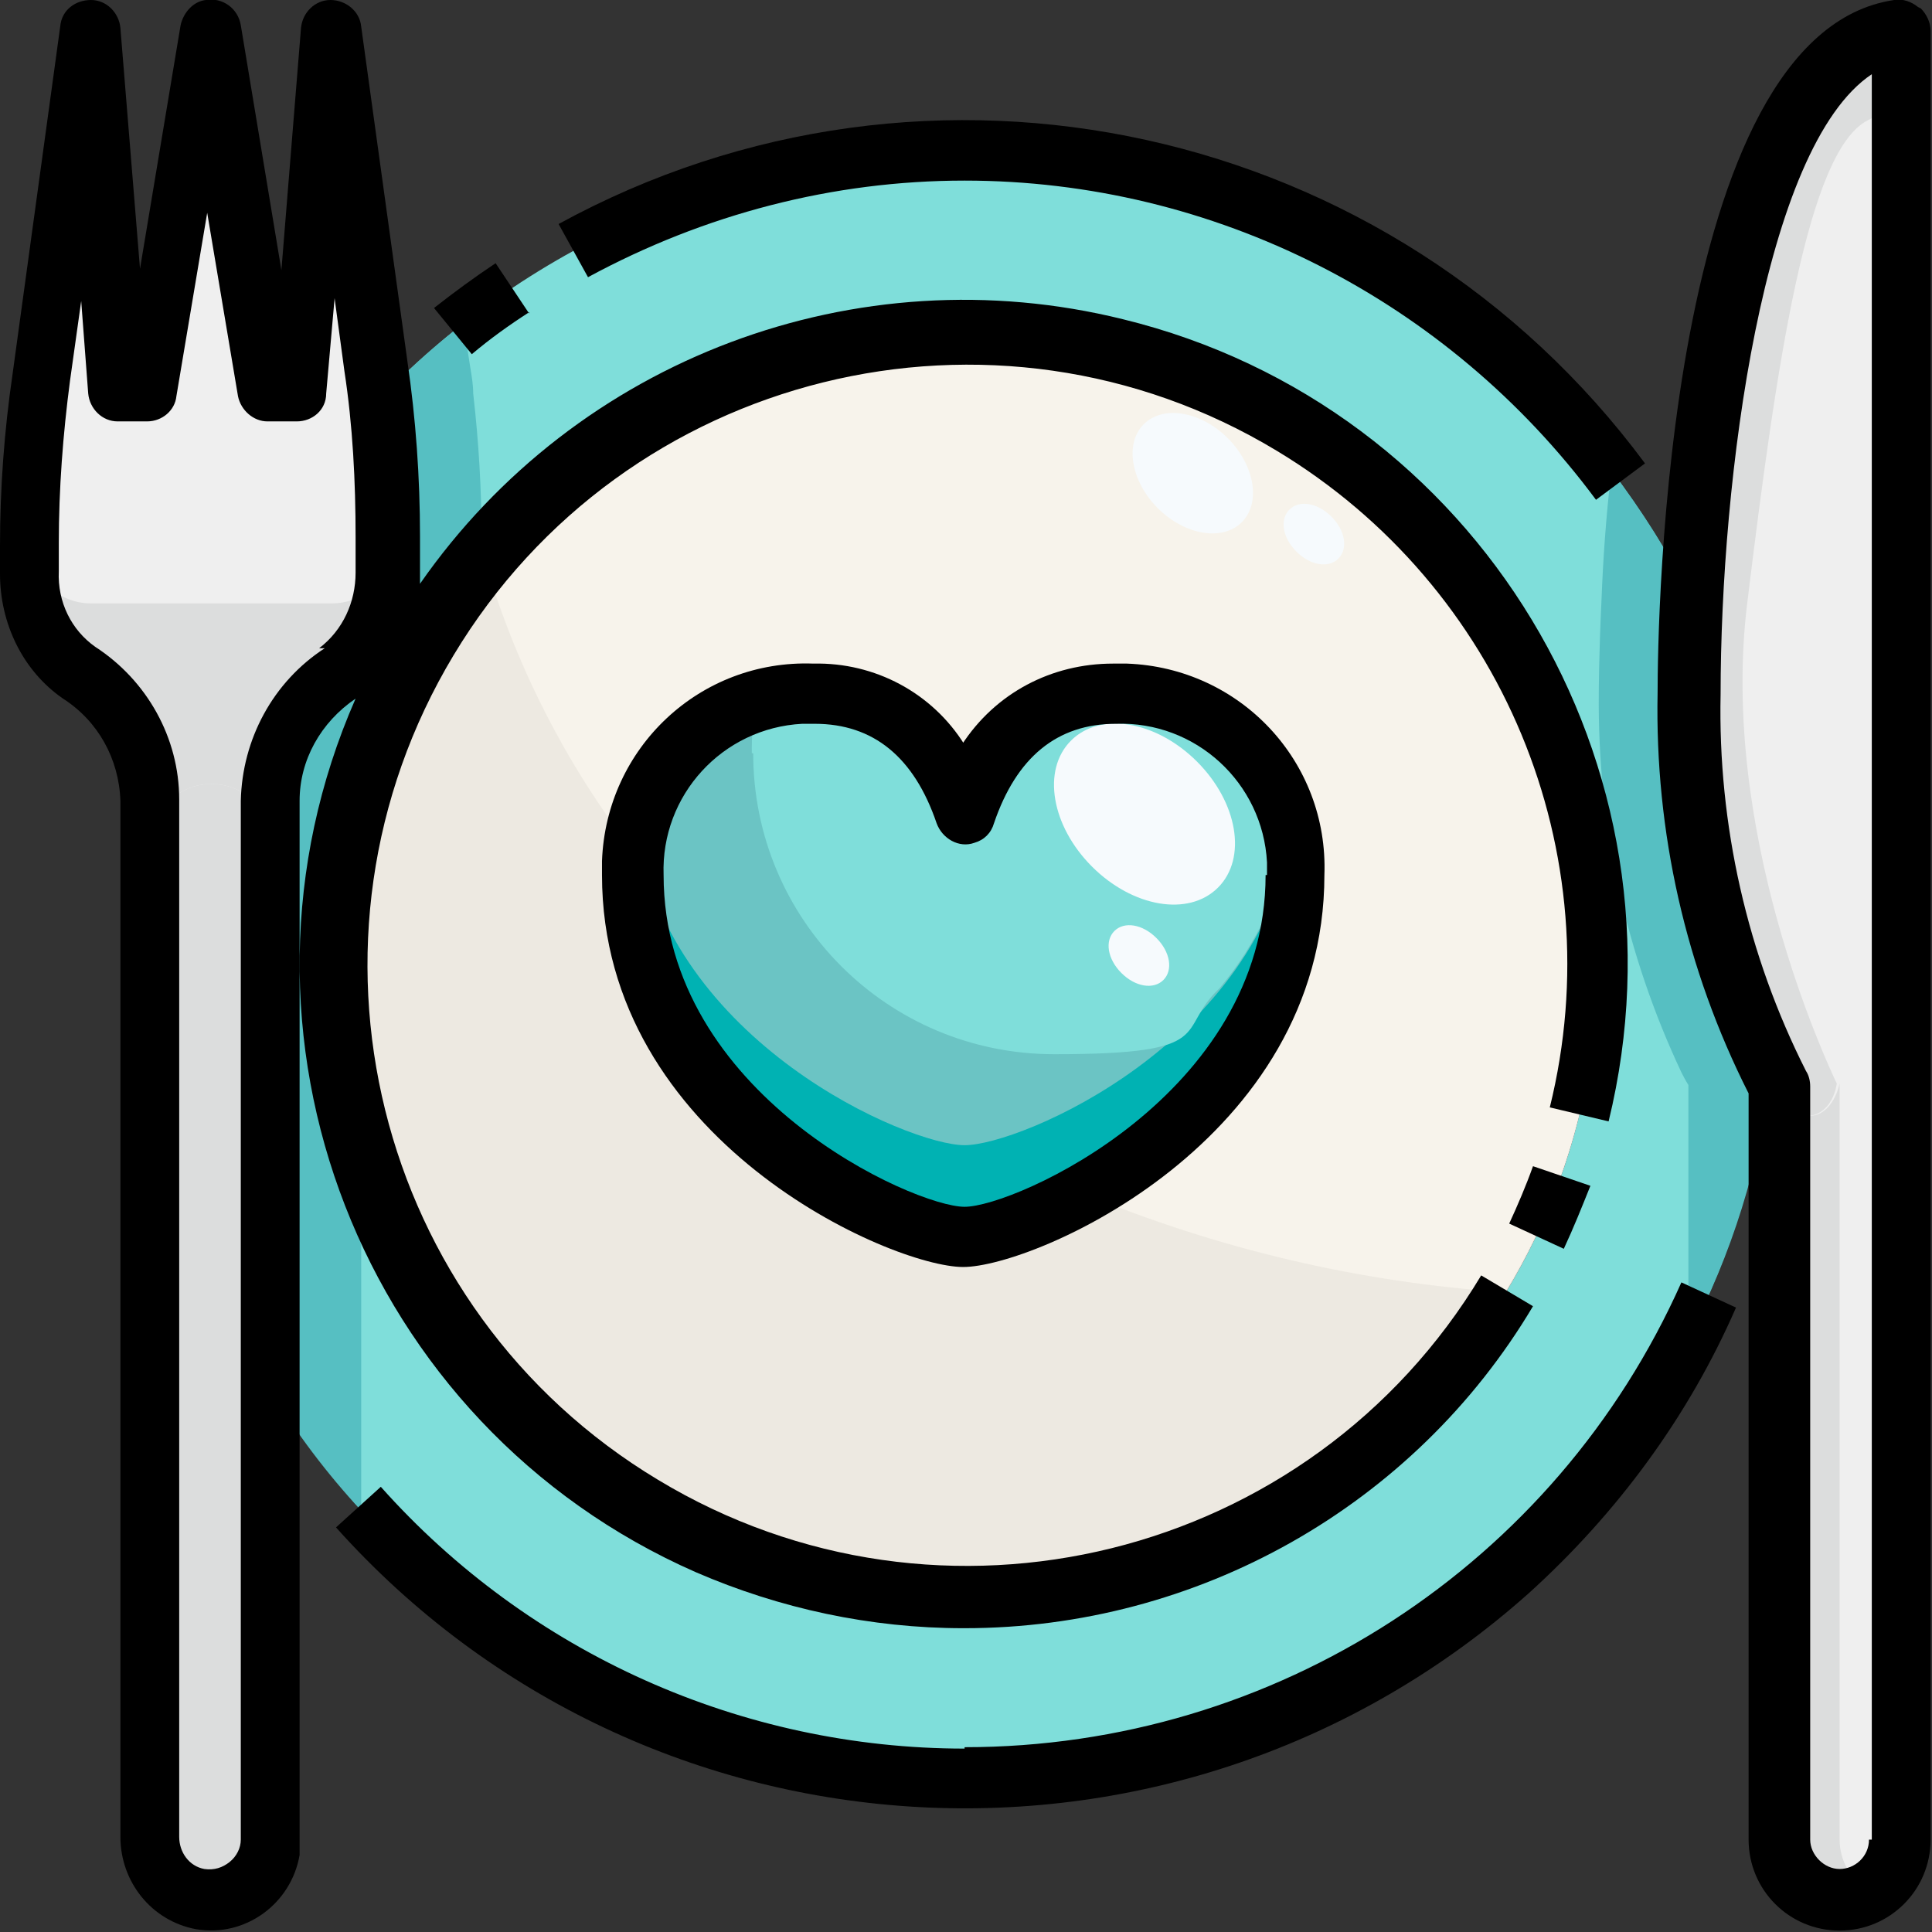
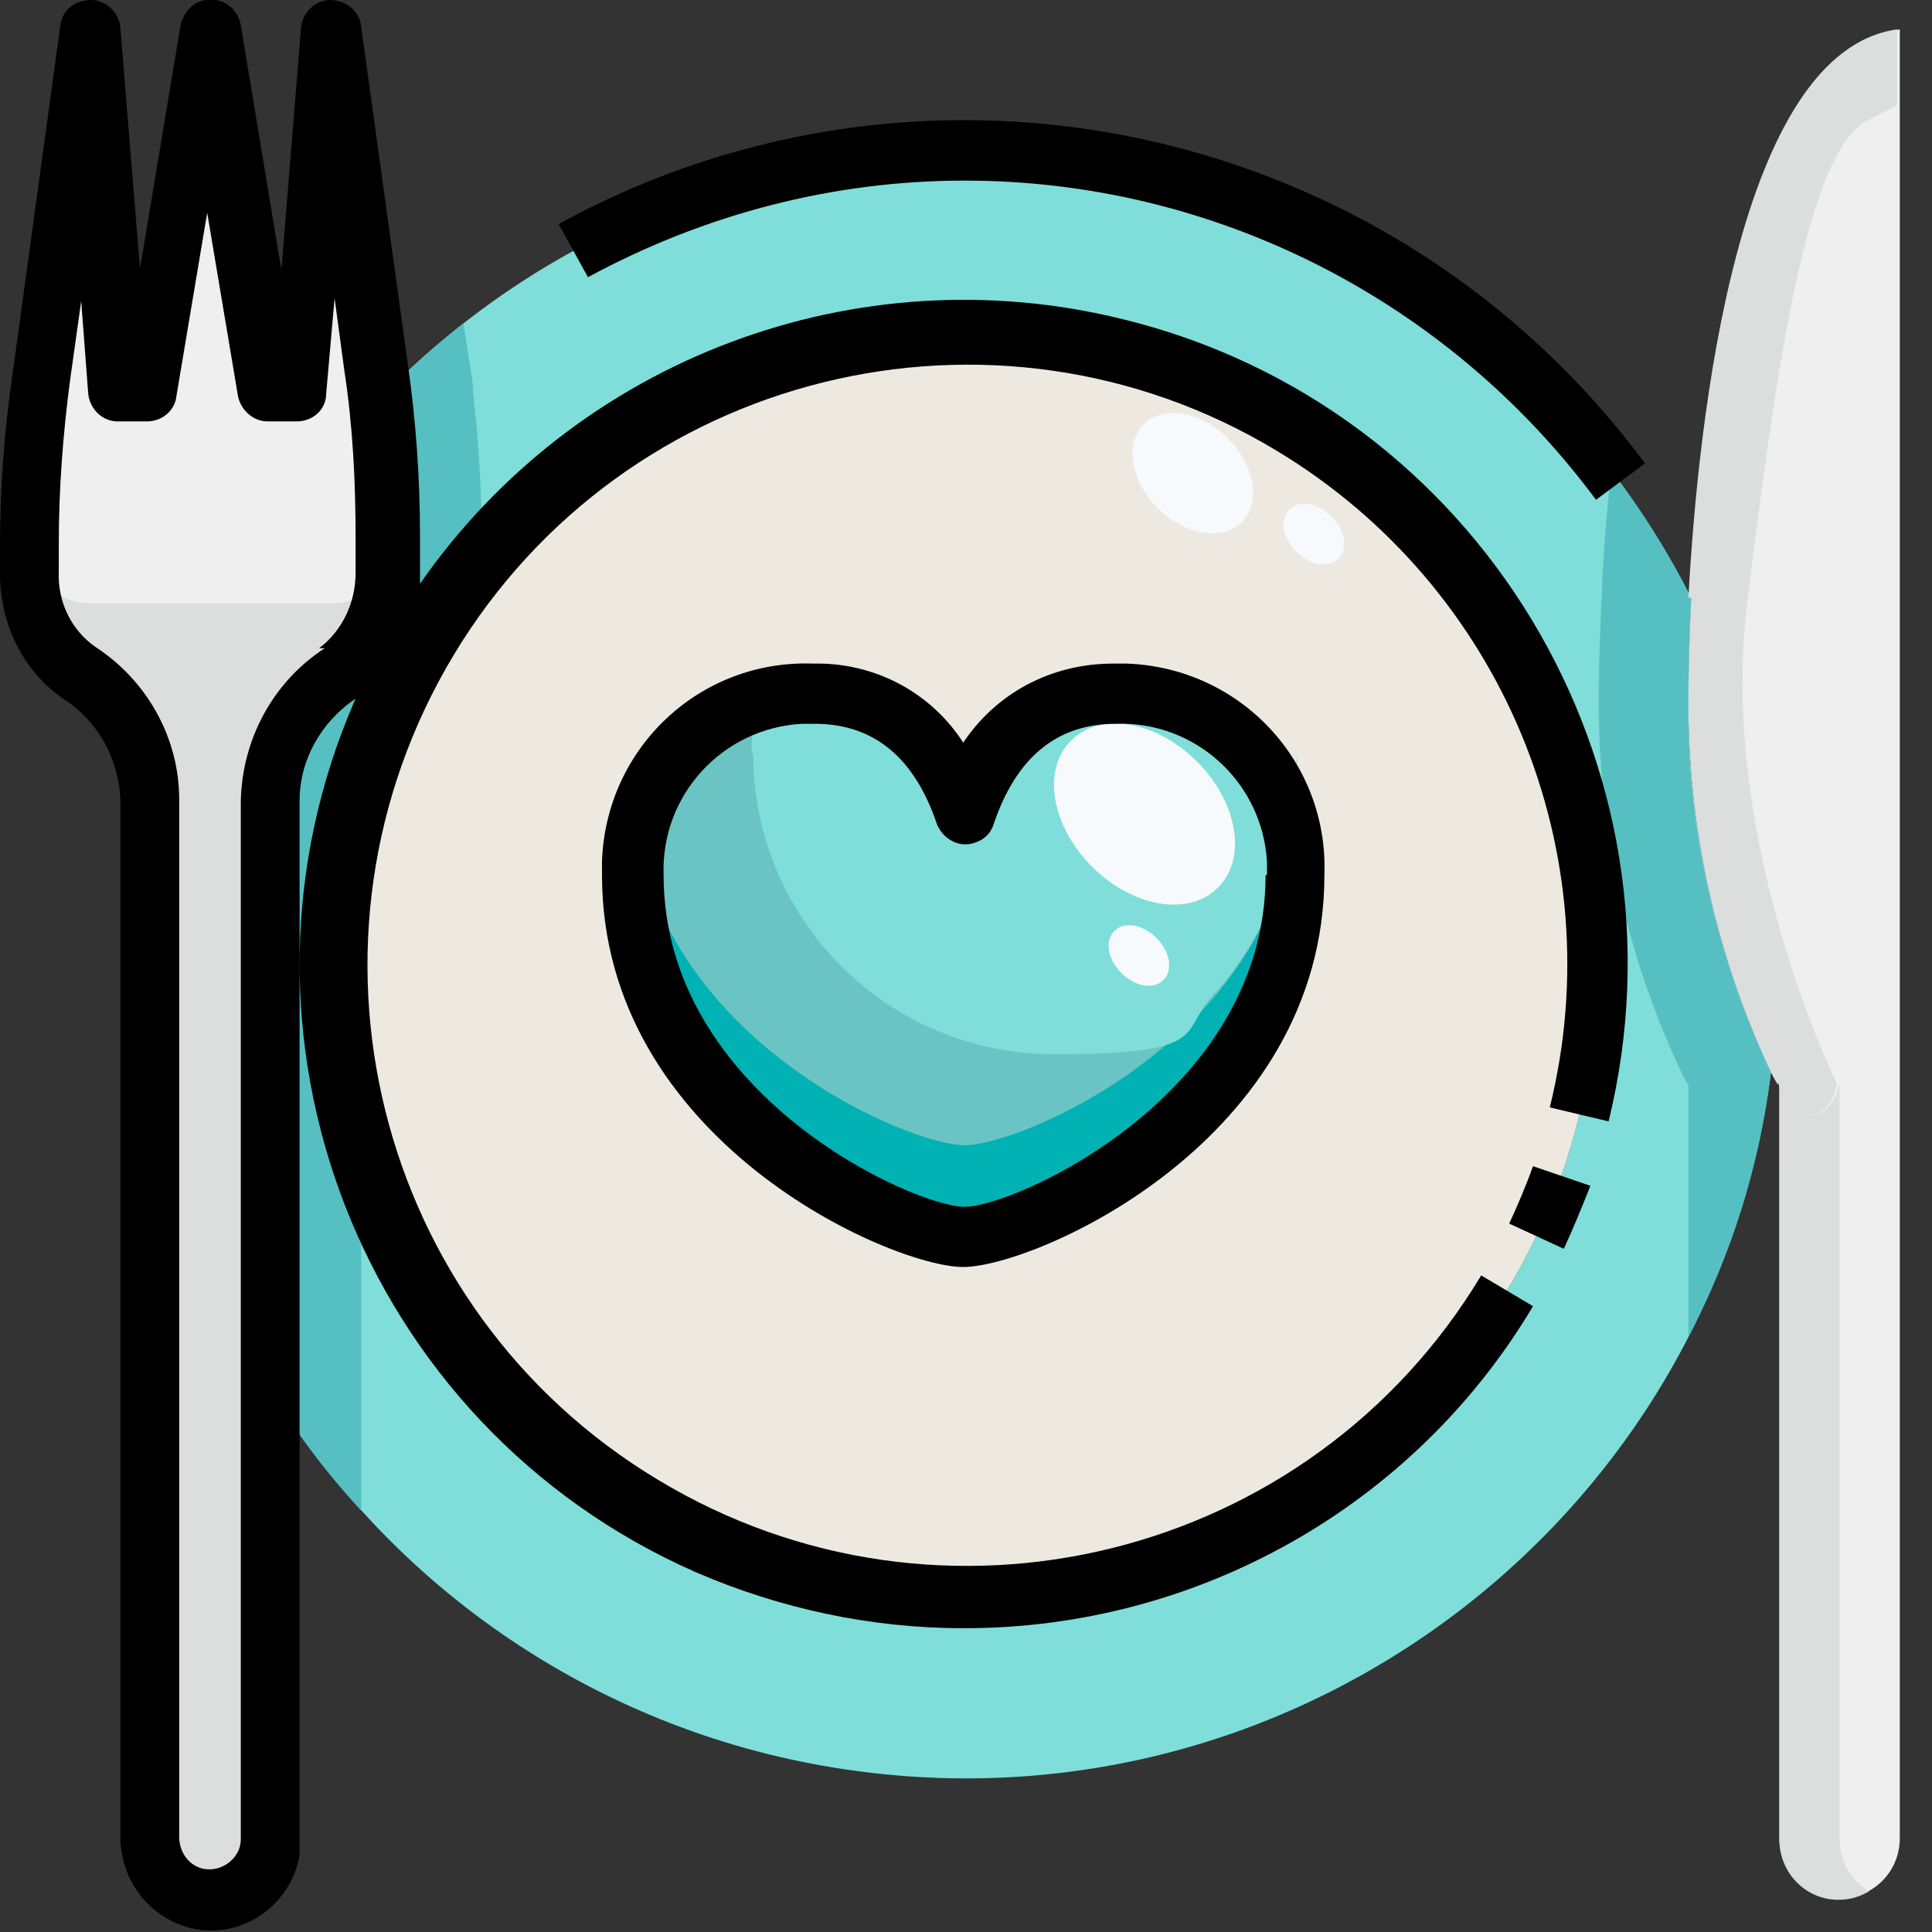
<svg xmlns="http://www.w3.org/2000/svg" id="_レイヤー_1" data-name="レイヤー_1" version="1.1" viewBox="0 0 138 138">
  <rect x="0" y="0" width="138" height="138" fill="#333333" stroke="none" />
  <defs>
    <style>
      .st0 {
        fill: #7fdeda;
      }

      .st1 {
        fill: #6bc4c4;
      }

      .st2 {
        fill: #ede9e1;
      }

      .st3 {
        fill: #00b2b3;
      }

      .st4 {
        fill: #f6fafd;
      }

      .st5 {
        fill: #efefef;
      }

      .st6 {
        fill: #56bfc2;
      }

      .st7 {
        fill: #f7f3eb;
      }

      .st8 {
        fill: #ff8aa3;
      }

      .st9 {
        fill: #dcdddd;
      }

      .st10 {
        fill: #cdc3b4;
      }
    </style>
  </defs>
  <path class="st5" d="M19.4,99.4v32c0,2.4-1.9,4.3-4.3,4.3s-.5,0-.7,0c-2.1-.4-3.6-2.3-3.6-4.5V57.2c0-3.7-1.9-7.1-5-9.1-2.3-1.6-3.7-4.3-3.6-7.1v-2c0-4,.3-8,.8-11.9L6.5,2.2l2.1,25.8h2.1L15.1,2.2l4.3,25.8h2.1l2.1-25.8,3.4,24.1c0,.6.2,1.2.2,1.8.4,3.4.6,6.9.6,10.4v2.5c0,2.8-1.3,5.5-3.6,7.1-3.1,2-5,5.4-5,9.1v42.2h0Z" />
  <path class="st5" d="M120.8,42.7c.7-12.7,3.5-38.9,14.9-40.6v129.2c0,2.4-1.9,4.3-4.3,4.3s-4.3-1.9-4.3-4.3v-53.8s-.2-.3-.5-.9c-4-8.5-6.1-17.7-5.9-27.1,0,0,0-2.7.2-6.8h0Z" />
  <path class="st0" d="M120.6,49.5c-.1,9.4,1.9,18.6,5.9,27.1-4.2,31.8-33.5,54.2-65.3,49.9-17.3-2.3-32.7-12.3-41.8-27.2v-42.2c0-3.7,1.9-7.1,5-9.1,2.3-1.6,3.7-4.3,3.6-7.1v-2.5c0-3.5-.2-6.9-.6-10.4h.2c22.6-22.8,59.4-23,82.2-.4,4.5,4.4,8.1,9.5,11,15.1-.2,4.1-.2,6.8-.2,6.8ZM114.1,68.9c0-25-20.2-45.2-45.2-45.2s-45.2,20.3-45.2,45.2,20.2,45.2,45.2,45.2,45.2-20.3,45.2-45.2Z" />
  <path class="st2" d="M68.9,23.7c25,0,45.2,20.3,45.2,45.2s-20.2,45.2-45.2,45.2-45.2-20.2-45.2-45.2,20.2-45.2,45.2-45.2ZM92.6,62.5c.3-6.8-5-12.6-11.9-12.9h-1c-4.3,0-8.6,2.1-10.8,8.6-2.1-6.5-6.5-8.6-10.8-8.6-6.8-.3-12.6,5-12.9,11.9v1c0,17.4,19.4,25.8,23.7,25.8s23.7-8.4,23.7-25.8h0Z" />
-   <path class="st8" d="M79.6,49.5c6.8-.3,12.6,5,12.9,11.9v1c0,17.4-19.4,25.8-23.7,25.8s-23.7-8.4-23.7-25.8c-.3-6.8,5-12.6,11.9-12.9h1c4.3,0,8.6,2.1,10.8,8.6,2.1-6.5,6.5-8.6,10.8-8.6h0Z" />
  <path class="st1" d="M79.6,49.5c6.8-.3,12.6,5,12.9,11.9v1c0,17.4-19.4,25.8-23.7,25.8s-23.7-8.4-23.7-25.8c-.3-6.8,5-12.6,11.9-12.9h1c4.3,0,8.6,2.1,10.8,8.6,2.1-6.5,6.5-8.6,10.8-8.6h0Z" />
  <path class="st3" d="M68.9,81.8c-4,0-21.1-7.3-23.4-22.4-.2,1-.3,2-.3,3,0,17.4,19.4,25.8,23.7,25.8s23.7-8.4,23.7-25.8,0-2-.3-3c-2.3,15.1-19.4,22.4-23.4,22.4Z" />
  <path class="st0" d="M53.8,53.8c0,11.9,9.6,21.5,21.5,21.5s8.6-1.7,11.8-4.7c2.7-3.2,4.5-7.1,5.1-11.2-1.2-6-6.6-10.2-12.6-9.9-4.3,0-8.6,2.1-10.8,8.6-2.1-6.5-6.5-8.6-10.8-8.6s-4.3,1.9-4.3,4.3h0Z" />
  <path class="st4" d="M87,63.4c2.1-2.1,1.4-6.1-1.5-9-2.9-2.9-6.9-3.6-9-1.5-2.1,2.1-1.4,6.1,1.5,9,2.9,2.9,6.9,3.6,9,1.5Z" />
-   <path class="st4" d="M83.1,70c.7-.7.5-2-.5-3-1-1-2.3-1.2-3-.5-.7.7-.5,2,.5,3,1,1,2.3,1.2,3,.5Z" />
+   <path class="st4" d="M83.1,70c.7-.7.5-2-.5-3-1-1-2.3-1.2-3-.5-.7.7-.5,2,.5,3,1,1,2.3,1.2,3,.5" />
  <path class="st10" d="M25.8,82.7v-25.6c0-3.7,1.9-7.1,5-9.1,2.3-1.6,3.7-4.3,3.6-7.1v-1.3c-10.1,11.9-13.4,28.2-8.6,43h0Z" />
  <path class="st6" d="M25.8,82.7c-4.8-14.9-1.5-31.1,8.6-43v-1.2c0-3.5-.2-6.9-.6-10.4,0-.6-.1-1.2-.2-1.8l-.5-3.2c-1.8,1.4-3.5,2.9-5.1,4.5v.4h-.7c.4,3.5.6,6.9.6,10.4v2.5c0,2.8-1.3,5.5-3.6,7.1-3.1,2-5,5.4-5,9.1v42.2c1.9,3.1,4,5.9,6.5,8.6v-25.3h0Z" />
  <path class="st6" d="M120.6,49.5s0-2.7.2-6.8c-1.6-3.2-3.5-6.2-5.7-9.1-.4,3.4-.6,6.5-.7,9.1-.2,4.1-.2,6.8-.2,6.8-.1,9.4,1.9,18.6,5.9,27.1.3.6.5.9.5.9v18c3.1-5.9,5.1-12.3,5.9-18.9-4-8.5-6.1-17.7-5.9-27.1h0Z" />
  <path class="st9" d="M129.2,79.7c-1.2,0-2.1-1.3-2.1-2.9v54.6c0,2.4,1.9,4.3,4.2,4.3.8,0,1.5-.2,2.2-.6-1.3-.8-2.1-2.2-2.1-3.7v-54c-.3,1.3-1.1,2.3-2.1,2.3h0Z" />
  <path class="st9" d="M120.8,42.7c-.2,4.1-.2,6.8-.2,6.8-.1,9.4,1.9,18.6,5.9,27.1.3.6.5.9.5.9v-.7c0,1.6,1,2.9,2.1,2.9s1.9-1,2.1-2.3c-.8-1.7-8.4-18-6.4-34.3,2.1-17.2,4.3-32.3,8.6-34.5l2.1-1.1V2.1c-11.4,1.6-14.2,27.8-14.9,40.6h0Z" />
  <path class="st9" d="M15.1,56c-2.4,0-4.3,1.9-4.3,4.3v70.9c0,2.2,1.5,4,3.6,4.5,2.4.4,4.6-1.2,5-3.5,0-.2,0-.5,0-.7V60.3c0-2.4-1.9-4.3-4.3-4.3h0Z" />
  <path class="st9" d="M23.7,43.1H6.5c-2.4,0-4.3-1.9-4.3-4.3v2.1c0,2.8,1.3,5.5,3.6,7.1,3.1,2,5,5.4,5,9.1v3.2c0-2.4,1.9-4.3,4.3-4.3s4.3,1.9,4.3,4.3v-3.2c0-3.7,1.9-7.1,5-9.1,2.3-1.6,3.7-4.3,3.6-7.1v-2.1c0,2.4-1.9,4.3-4.3,4.3h0Z" />
-   <path class="st7" d="M68.9,23.7c-13.2,0-25.8,5.8-34.4,15.9,2.2,7.7,5.9,15,10.8,21.3.5-6.6,6.2-11.7,12.8-11.4,4.3,0,8.6,2.1,10.8,8.6,2.1-6.5,6.5-8.6,10.8-8.6,6.8-.3,12.6,5,12.9,11.9v1c0,11.4-8.3,19-15.3,22.8,9.6,4,19.8,6.4,30.2,7.1,13-21.3,6.2-49.1-15-62.1-7.1-4.3-15.3-6.6-23.6-6.6h0Z" />
  <path class="st4" d="M88.7,37.3c1.4-1.4.9-4.1-1-6-1.9-1.9-4.6-2.4-6-1-1.4,1.4-.9,4.1,1,6,1.9,1.9,4.6,2.4,6,1Z" />
  <path class="st4" d="M95.6,39.9c.7-.7.5-2-.5-3-1-1-2.3-1.2-3-.5-.7.7-.5,2,.5,3s2.3,1.2,3,.5Z" />
  <path d="M68.9,12.9c17.8,0,34.5,8.5,45.1,22.8l3.5-2.6C99.5,8.8,66.4,1.5,39.9,16l2.1,3.8c8.3-4.5,17.5-6.9,26.9-6.9h0Z" />
-   <path d="M37.8,22.4l-2.4-3.6c-1.5,1-3,2.1-4.4,3.2l2.7,3.3c1.3-1.1,2.7-2.1,4.1-3h0Z" />
-   <path d="M68.9,124.9c-15.9,0-31.1-6.8-41.7-18.7l-3.2,2.9c22.2,24.8,60.3,26.9,85.2,4.7,6.3-5.7,11.4-12.6,14.8-20.4l-3.9-1.8c-9,20.2-29,33.2-51.2,33.2h0Z" />
  <path d="M107.8,87.4l3.9,1.8c.7-1.5,1.3-3,1.9-4.5l-4.1-1.4c-.5,1.4-1.1,2.8-1.7,4.1Z" />
  <path d="M68.9,116.3c16.6,0,32.1-8.7,40.6-23l-3.7-2.2c-12.2,20.3-38.6,26.8-58.8,14.6-20.3-12.2-26.8-38.6-14.6-58.9,12.2-20.3,38.6-26.8,58.8-14.6,16.1,9.7,24,28.7,19.5,46.9l4.2,1c6.2-25.4-9.3-51.1-34.7-57.3-19-4.7-39,2.8-50.2,18.9,0-.3,0-.6,0-.9v-2.5c0-4.2-.3-8.4-.9-12.5L25.8,1.9c-.1-1.1-1.1-1.9-2.2-1.9-1.1,0-2,.9-2.1,2l-1.4,17.3L17.2,1.8c-.2-1.2-1.3-2-2.5-1.8-.9.1-1.6.9-1.8,1.8l-2.9,17.4L8.6,2C8.5.9,7.6,0,6.5,0c-1.1,0-2.1.7-2.2,1.9L.9,26.7C.3,30.8,0,34.9,0,39v2c0,3.5,1.6,6.9,4.5,8.9,2.5,1.6,4,4.3,4.1,7.3v74c0,3.2,2.2,6,5.4,6.6,3.5.6,6.8-1.8,7.4-5.3,0-.4,0-.7,0-1.1V57.2c0-2.9,1.5-5.6,4-7.3-10.5,23.9.4,51.9,24.3,62.4,6,2.6,12.5,4,19.1,4h0ZM23.2,46.3c-3.7,2.4-5.9,6.5-6,10.9v74.2c0,.6-.3,1.2-.8,1.6-.5.4-1.1.6-1.8.5-1.1-.2-1.8-1.2-1.8-2.3V57.1c0-4.4-2.3-8.5-6-10.9-1.7-1.2-2.7-3.2-2.6-5.4v-2c0-3.9.3-7.8.8-11.6l.8-5.7.5,6.6c.1,1.1,1,2,2.1,2h2.1c1.1,0,2-.8,2.1-1.8l2.2-13.1,2.2,13.1c.2,1,1.1,1.8,2.1,1.8h2.1c1.1,0,2.1-.8,2.1-2l.6-6.8.7,5.2c.6,3.9.8,7.9.8,11.9v2.5c0,2.1-.9,4.1-2.6,5.4Z" />
-   <path d="M137,.5c-.5-.4-1.1-.6-1.7-.5-16.4,2.4-16.9,44.7-16.9,49.5-.2,9.9,2,19.7,6.5,28.6v53.3c0,3.6,2.9,6.5,6.5,6.5s6.5-2.9,6.5-6.5V2.2c0-.6-.3-1.2-.7-1.6h0ZM133.5,131.4c0,1.2-1,2.1-2.1,2.1s-2.1-1-2.1-2.1v-53.8c0-.4-.1-.8-.3-1.1-4.2-8.3-6.3-17.6-6.1-26.9,0-15.3,3-39.1,10.8-44.3v126.1h0Z" />
  <path d="M68.9,53.2c-2.3-3.7-6.4-5.9-10.8-5.8-8.1-.3-14.8,6-15.1,14.1v1c0,19,20.7,28,25.8,28s25.8-9,25.8-28c.3-8.1-6-14.8-14.1-15.1h-1c-4.4,0-8.4,2.1-10.8,5.8ZM90.4,62.5c0,15.7-17.9,23.7-21.5,23.7s-21.5-8-21.5-23.7c-.2-5.7,4.2-10.5,9.9-10.8h.9c4.2,0,7.1,2.4,8.7,7.1.4,1.1,1.6,1.8,2.7,1.4.7-.2,1.2-.7,1.4-1.4,1.6-4.7,4.5-7.1,8.7-7.1,5.7-.2,10.5,4.2,10.8,9.9v.9h0Z" />
</svg>